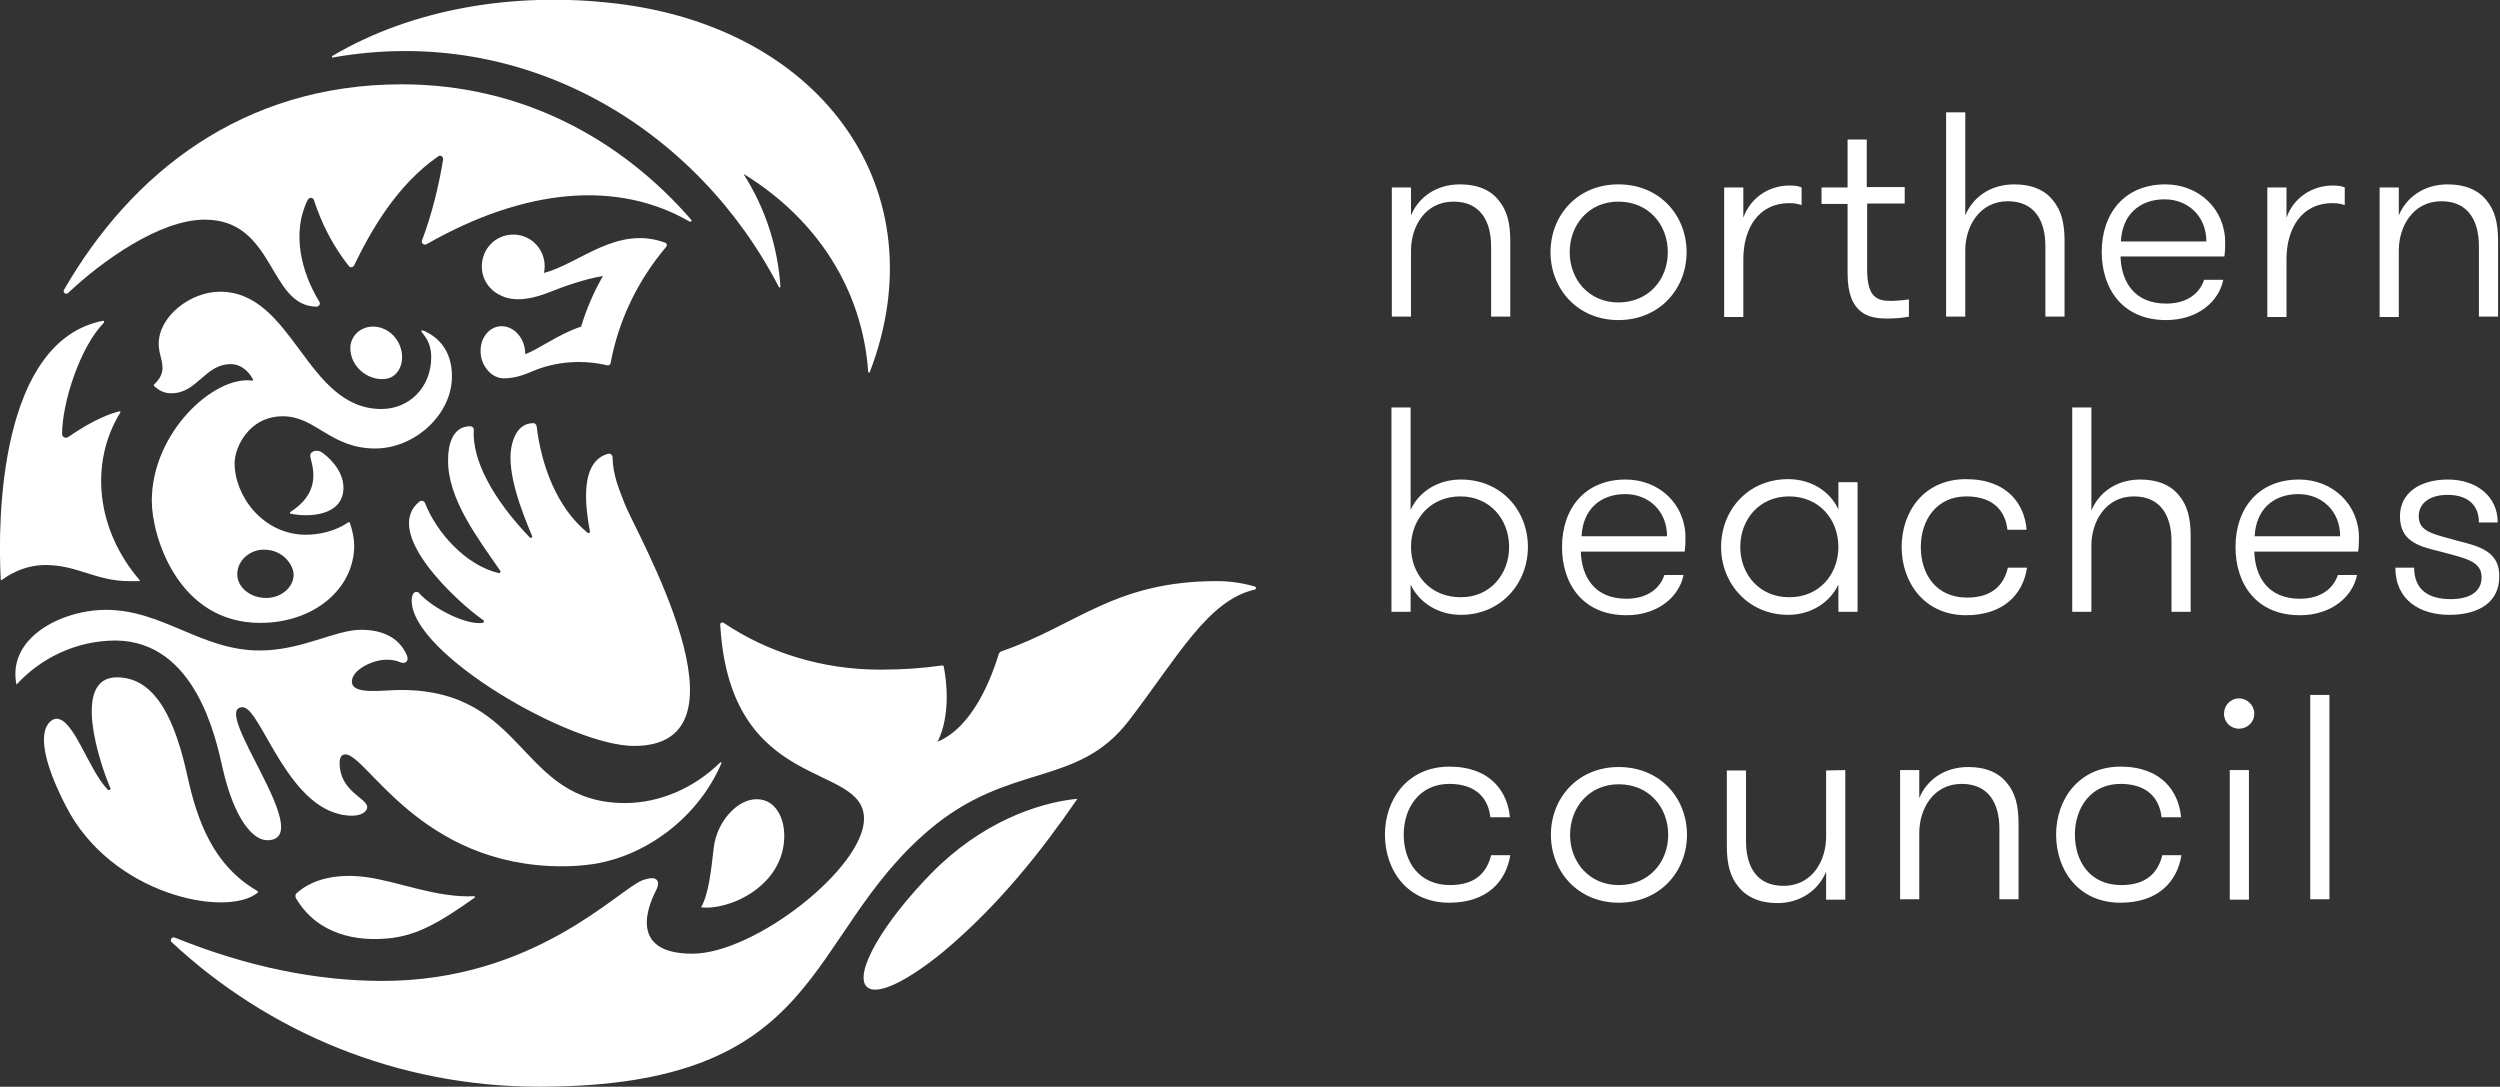
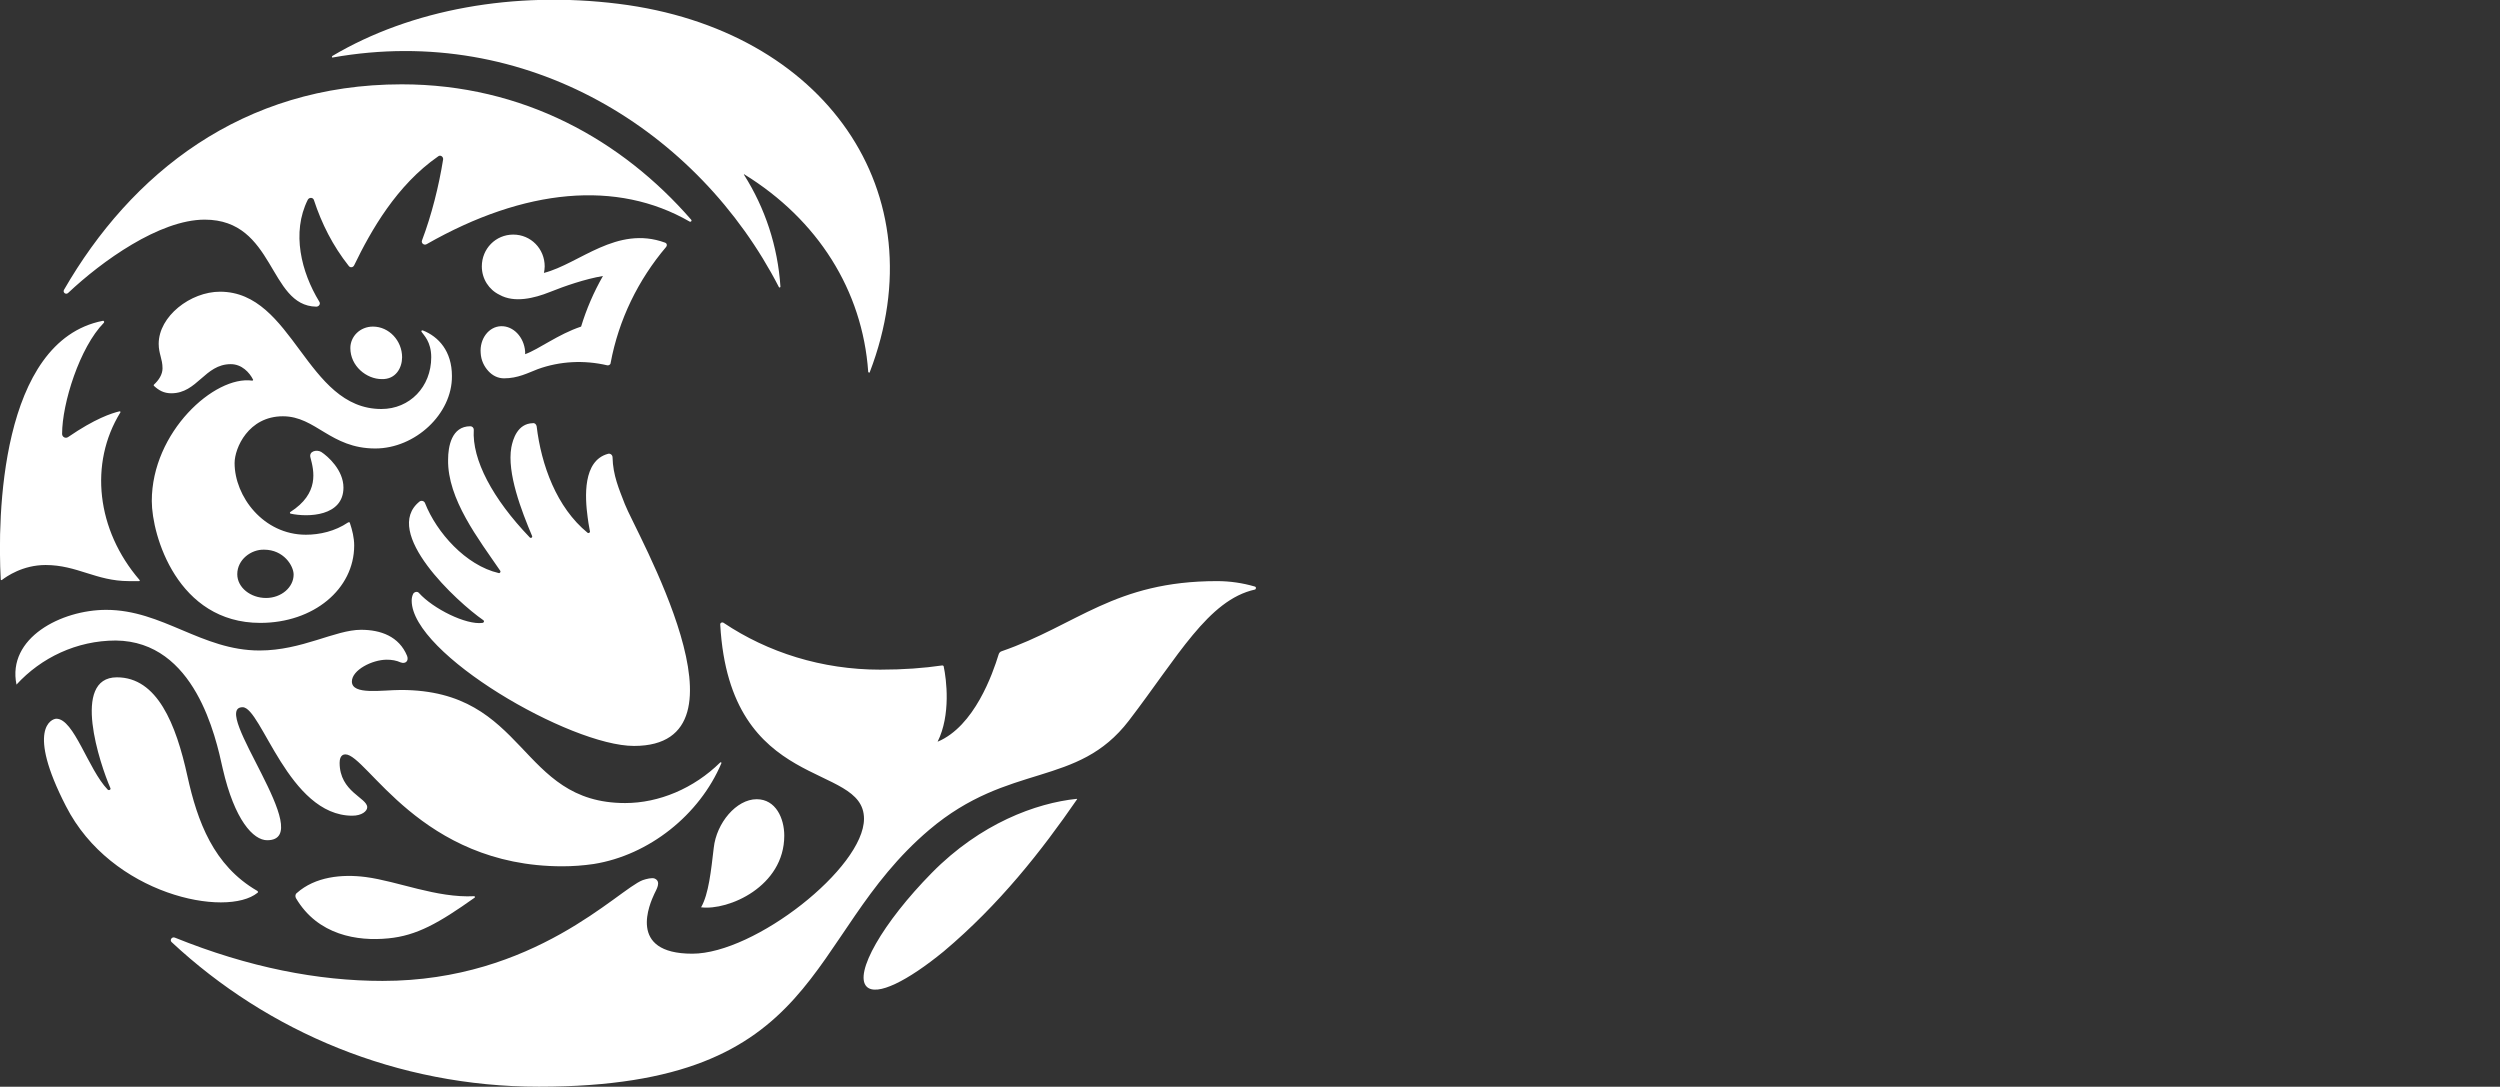
<svg xmlns="http://www.w3.org/2000/svg" version="1.1" id="Layer_1" x="0px" y="0px" viewBox="0 0 652.2 283.5" style="enable-background:new 0 0 652.2 283.5;" xml:space="preserve">
  <rect x="0" y="0" width="652.2" height="283.5" fill="#333333" stroke="none" />
  <style type="text/css">
	.st0{fill:#FFFFFF;}
</style>
-   <path class="st0" d="M368.1,82.6h-5V48.9h5v7.3c1.9-4.6,6.4-8.1,12.8-8.1c4.6,0,8,1.5,10.1,4.2c2.1,2.5,3,5.8,3,10.5v19.8h-5V64.3  c0-6.6-2.8-11.7-9.8-11.7c-7.5,0-11.1,6.6-11.1,12.8C368.1,65.4,368.1,82.6,368.1,82.6z M440,65.8c0,9.5-7,17.7-17.8,17.7  c-10.7,0-17.7-8.2-17.7-17.7c0-9.6,7-17.7,17.7-17.7C433,48.1,440,56.2,440,65.8z M435.1,65.8c0-7.2-5-13.2-12.9-13.2  c-7.7,0-12.7,6-12.7,13.2c0,7.1,5,13.1,12.7,13.1C430.1,78.9,435.1,72.9,435.1,65.8z M625.8,65.3c0-6.2,3.7-12.8,11.1-12.8  c7,0,9.8,5.1,9.8,11.7v18.4h5V62.8c0-4.7-0.9-8-3-10.5c-2.1-2.7-5.6-4.2-10.1-4.2c-6.4,0-10.9,3.5-12.8,8.1v-7.3h-5v33.8h5V65.3z   M454.8,67.6c0-7.8,3.8-14.6,12-14.6c1.2,0,1.9,0.1,3.2,0.5v-4.6c-0.8-0.4-2-0.5-3.2-0.5c-5.1,0-10.1,3-12,8.4v-7.9h-5v33.8h5  C454.8,82.7,454.8,67.6,454.8,67.6z M596.5,67.6c0-7.8,3.8-14.6,12-14.6c1.2,0,1.9,0.1,3.2,0.5v-4.6c-0.8-0.4-2-0.5-3.2-0.5  c-5.1,0-10.1,3-12,8.4v-7.9h-5v33.8h5C596.5,82.7,596.5,67.6,596.5,67.6z M525.5,48.1c-6.4,0-10.9,3.5-12.8,8.1V29.3h-5v53.3h5V65.3  c0-6.2,3.7-12.8,11.1-12.8c7,0,9.8,5.1,9.8,11.7v18.4h5V62.8c0-4.7-0.9-8-3-10.5C533.5,49.6,530.1,48.1,525.5,48.1z M498,78.1  c-1.2,0.2-3.4,0.4-4.7,0.4c-3.6,0-6.2-0.9-6.2-8.2V53.1h9.8v-4.3H487V36.4h-5v12.5h-6.8v4.3h6.8v18.2c0,10.8,5.9,11.7,10.3,11.7  c2.1,0,4.4-0.2,5.7-0.5C498,82.6,498,78.1,498,78.1z M580.5,63.2c0,0.9,0,2.1-0.2,3.7h-27.1c0.2,6.6,3.6,12.3,11.9,12.3  c5.6,0,8.8-2.8,9.9-6.2h5c-1.1,5.6-6.6,10.5-14.9,10.5c-11.4,0-16.8-8.2-16.8-17.8c0-10.1,6-17.6,16.6-17.6  C573.7,48.1,580.5,54.6,580.5,63.2z M575.6,63c0-6.6-4.8-11-10.9-11c-6.7,0-11.1,4.2-11.4,11H575.6L575.6,63z M513.2,155.9  c-8.2,0-12.1-6.2-12.1-13.2c0-6.9,4-13.2,11.9-13.2c7.2,0,10.2,4,10.7,8.7h5c-0.5-6.6-5-13.2-15.8-13.2c-11,0-16.8,8.5-16.8,17.7  s5.9,17.8,16.8,17.8c9.8,0,14.9-5.5,15.9-12.4h-5C522.8,152.6,519.7,155.9,513.2,155.9L513.2,155.9z M558.4,125.1  c-6.4,0-10.9,3.5-12.8,8.1v-26.9h-5v53.3h5v-17.3c0-6.2,3.7-12.8,11.1-12.8c7,0,9.8,5.1,9.8,11.7v18.4h5v-19.8c0-4.7-0.9-8-3-10.5  C566.4,126.6,562.9,125.1,558.4,125.1L558.4,125.1z M398.6,142.7c0,9.5-7,17.7-17.5,17.7c-5.9,0-10.9-3.2-13.1-7.9v7.1h-5v-53.3h5  V133c2.2-4.8,7.2-7.9,13.1-7.9C391.6,125.1,398.6,133.1,398.6,142.7L398.6,142.7z M393.7,142.7c0-7.2-5-13.2-12.7-13.2  c-7.9,0-12.9,6-12.9,13.2c0,7.1,5,13.1,12.9,13.1C388.7,155.9,393.7,149.8,393.7,142.7z M479.6,125.8h5v33.8h-5v-7.1  c-2.2,4.7-7.2,7.9-13.1,7.9c-10.4,0-17.5-8.2-17.5-17.7c0-9.6,7-17.7,17.5-17.7c5.9,0,10.9,3.1,13.1,7.9V125.8L479.6,125.8z   M479.6,142.7c0-7.2-5-13.2-12.9-13.2c-7.7,0-12.7,6-12.7,13.2c0,7.1,5,13.1,12.7,13.1C474.6,155.9,479.6,149.8,479.6,142.7z   M615.4,140.2c0,0.9,0,2.1-0.2,3.7h-27.1c0.2,6.6,3.6,12.3,11.9,12.3c5.6,0,8.8-2.8,9.9-6.2h5c-1.1,5.6-6.6,10.5-14.9,10.5  c-11.4,0-16.8-8.2-16.8-17.8c0-10.1,6-17.6,16.6-17.6C608.5,125.1,615.4,131.6,615.4,140.2z M610.5,139.9c0-6.6-4.8-11-10.9-11  c-6.7,0-11.1,4.2-11.4,11H610.5L610.5,139.9z M439.7,140.2c0,0.9,0,2.1-0.2,3.7h-27.1c0.2,6.6,3.6,12.3,11.9,12.3  c5.6,0,8.8-2.8,9.9-6.2h5c-1.1,5.6-6.6,10.5-14.9,10.5c-11.4,0-16.8-8.2-16.8-17.8c0-10.1,6-17.6,16.6-17.6  C432.9,125.1,439.7,131.6,439.7,140.2z M434.9,139.9c0-6.6-4.8-11-10.9-11c-6.7,0-11.1,4.2-11.4,11H434.9z M641.2,141.1  c-6.5-1.8-10.2-2.4-10.2-6.4c0-3.6,3.1-5.6,7.5-5.6c5.1,0,8.2,2.5,8.2,7.2h4.9c0-6.9-5.6-11.2-13-11.2c-7.2,0-12.5,3.4-12.5,9.6  c0,6.3,4.6,7.8,10.2,9.1c6.5,1.8,11.1,2.4,11.1,6.8c0,3.7-3,5.7-8.1,5.7c-5.3,0-9.5-2.1-9.5-8.2h-4.9c0,8.5,6.5,12.3,14.1,12.3  c7.8,0,13-3.4,13-9.9C652.2,143.9,646.8,142.5,641.2,141.1L641.2,141.1z" />
-   <path class="st0" d="M388.8,213.2c-0.5-4.7-3.5-8.7-10.7-8.7c-7.8,0-11.9,6.3-11.9,13.2c0,7,3.9,13.2,12.1,13.2  c6.6,0,9.6-3.3,10.7-7.8h5c-1.1,6.9-6.1,12.4-15.9,12.4c-11,0-16.8-8.5-16.8-17.8c0-9.1,5.9-17.7,16.8-17.7  c10.8,0,15.2,6.6,15.8,13.2L388.8,213.2L388.8,213.2z M404.6,217.8c0-9.6,7-17.7,17.7-17.7c10.8,0,17.8,8.1,17.8,17.7  c0,9.5-7,17.7-17.8,17.7C411.6,235.5,404.6,227.3,404.6,217.8z M435.2,217.8c0-7.2-5-13.2-12.9-13.2c-7.7,0-12.7,6-12.7,13.2  c0,7.1,5,13.1,12.7,13.1C430.2,230.9,435.2,224.9,435.2,217.8z M481.4,200.9v33.8h-5v-7.3c-1.9,4.6-6.4,8.2-12.8,8.2  c-4.5,0-8-1.6-10.1-4.3c-2.1-2.5-3-5.8-3-10.5V201h5v18.4c0,6.6,2.7,11.7,9.8,11.7c7.5,0,11.1-6.6,11.1-12.8V201L481.4,200.9  L481.4,200.9z M495.7,200.9h5v7.3c1.9-4.6,6.4-8.1,12.8-8.1c4.6,0,8,1.5,10.1,4.2c2.1,2.5,3,5.8,3,10.5v19.8h-5v-18.4  c0-6.6-2.8-11.7-9.8-11.7c-7.5,0-11.1,6.6-11.1,12.8v17.3h-5V200.9L495.7,200.9z M563.9,213.2c-0.5-4.7-3.5-8.7-10.7-8.7  c-7.8,0-11.9,6.3-11.9,13.2c0,7,3.9,13.2,12.1,13.2c6.6,0,9.6-3.3,10.7-7.8h5c-1.1,6.9-6.1,12.4-15.9,12.4c-11,0-16.8-8.5-16.8-17.8  c0-9.1,5.9-17.7,16.8-17.7c10.8,0,15.2,6.6,15.8,13.2L563.9,213.2L563.9,213.2z M584.1,182.2c2.2,0,4,1.8,4,4s-1.8,3.9-4,3.9  s-3.9-1.7-3.9-3.9S581.9,182.2,584.1,182.2z M581.7,200.9h5v33.8h-5V200.9z M602.7,181.3h5v53.3h-5V181.3z" />
  <path class="st0" d="M16.7,75.6C34.1,45.4,63.1,22,104.8,22c31.7,0,57.5,14.6,75.5,35.3c0.3,0.3-0.1,0.7-0.4,0.5  c-18.9-10.9-43-8.7-68.6,5.9c-0.7,0.4-1.5-0.3-1.2-1c2.5-6.6,4.4-14.2,5.5-21.1c0.1-0.7-0.7-1.3-1.3-0.8  c-10.8,7.5-17.5,19.3-21.9,28.4c-0.3,0.6-1,0.7-1.4,0.2c-4.2-5.3-7.1-11.1-9.1-17.2c-0.2-0.7-1.2-0.8-1.6-0.1  c-4.3,8.6-1.7,18.9,3,26.6c0.4,0.6-0.1,1.3-0.8,1.3C70,79.8,71.8,57.3,53.4,57.3c-11.8,0-26.9,10.9-35.6,19.1  C17.2,77,16.3,76.3,16.7,75.6z M86.8,15c50.7-9,95.4,19.1,116.4,59.9c0.1,0.2,0.4,0.1,0.4-0.1c-0.7-10.6-4-20.5-9.5-29.2  c-0.1-0.1,0-0.2,0.1-0.1C213.3,57.3,225,75.7,226.5,97c0,0.2,0.4,0.3,0.4,0.1c18-46.9-11.8-89.4-65.5-96.1  c-27.2-3.4-54.1,1.4-74.7,13.6C86.5,14.8,86.6,15.1,86.8,15z M104.9,93.2c0-4.3-3.4-8-7.6-8c-3.4,0-5.9,2.6-5.9,5.6  c0,4.7,4.2,8.1,8.2,8.1C103.3,99,104.9,95.9,104.9,93.2z M97.9,117c-11.7,0-15.5-8.4-24.1-8.4c-9,0-12.6,8.3-12.6,12.2  c0,8.7,7.5,18.7,18.6,18.7c3.6,0,7.6-0.9,11-3.2c0.2-0.1,0.5-0.1,0.5,0.2c0.6,1.8,1.1,3.8,1.1,5.8c0,11.4-10.6,20.2-24.5,20.2  c-21.6,0-28.3-22.8-28.3-31.8c0-18,16.4-32.8,26.2-31.4c0.2,0,0.3-0.2,0.2-0.3c-0.9-1.8-2.9-4-5.8-4c-6.8,0-8.7,7.6-15.5,7.6  c-2,0-3.3-0.8-4.5-1.9c-0.1-0.1-0.2-0.2,0-0.4c1.2-1.1,2.2-2.6,2.2-4.2c0-2.5-1-3.8-1-6.4c0-7.2,8.3-13.6,16-13.6  c19.2,0,22.4,30.6,42.1,30.6c7.4,0,13-5.8,13-13.5c0-4.1-2-5.8-2.5-6.6c-0.2-0.2,0-0.5,0.3-0.4c4.1,1.6,7.6,5.4,7.6,11.9  C118,108,108.3,117,97.9,117z M61.9,149.8c0,3.5,3.5,6.2,7.5,6.2s7.2-2.8,7.2-6.1c0-2.3-2.6-6.5-7.7-6.5  C65.5,143.3,61.9,146,61.9,149.8L61.9,149.8z M125.9,162.5c-4.3,0.6-12.9-3.7-16.6-7.8c-0.4-0.5-1.2-0.3-1.5,0.2  c-0.3,0.6-0.4,1.2-0.4,1.8c0,13.9,41.4,37.9,58,37.9c32.9,0,0.3-56-2.4-63.1c-1.5-3.9-3.1-7.5-3.2-12.2c0-0.6-0.6-1.1-1.2-0.9  c-6.6,1.8-6,11.3-5.3,16.5c0.1,0.8,0.3,2.2,0.6,3.7c0.1,0.3-0.3,0.6-0.6,0.4c-8.1-6.6-12.1-17.7-13.3-27.8c-0.1-0.5-0.5-0.9-1-0.8  c-4,0.1-5.2,4.2-5.6,6.3c-1.2,6.7,2.7,16.7,5.4,23.1c0.2,0.4-0.3,0.7-0.6,0.4c-9.7-10.1-15.1-20.3-14.6-28.1c0-0.5-0.4-0.9-0.9-0.9  c-4.9,0-5.8,5.3-5.8,8.7c-0.2,10.3,8,20.8,13.6,29c0.2,0.3-0.1,0.7-0.4,0.6c-8.6-2-16.2-10.6-19.2-18.2c-0.2-0.6-0.9-0.8-1.4-0.5  c-10.1,8,9.8,26.3,16.6,31C126.4,162,126.3,162.4,125.9,162.5L125.9,162.5z M75.7,133.6c-0.1,0.1-0.1,0.3,0.1,0.4  c4.6,1,13.8,0.7,13.8-6.8c0-4.6-4.1-8.2-5.8-9.3c-1.2-0.7-3.3-0.2-2.8,1.5C81.9,122.8,83.4,128.7,75.7,133.6L75.7,133.6z   M33.6,151.6h2.7c0.2,0,0.2-0.2,0.1-0.3c-11.2-13-13.2-30.4-5-43.7c0.1-0.1,0-0.3-0.2-0.3c-2.1,0.5-6.4,1.9-13.4,6.7  c-0.7,0.5-1.6,0-1.6-0.8c0-8,4.6-22.6,10.9-29c0.2-0.2,0-0.6-0.3-0.5C0,89-0.7,135,0.2,151.2c0,0.1,0.2,0.2,0.3,0.1  c1.2-0.9,5.4-3.9,11.4-3.9C20.1,147.4,25.1,151.6,33.6,151.6z M67.2,232.9c0.2-0.1,0.1-0.4-0.1-0.5c-11.4-6.6-15.6-18.1-18.2-29.9  c-3-13.7-7.9-25.8-18.4-25.8c-12,0-4.4,22.7-1.7,28.9c0.2,0.4-0.4,0.7-0.7,0.4c-5.1-5.3-8.8-18.5-13.4-18.5c-1.2,0-7.9,2.6,2.5,22.8  C29,233.5,59.1,239.5,67.2,232.9z M243.1,227.7c-12.8,13-20.4,26.3-17,29.7c2.6,2.6,10.7-1.5,20.1-9.2  c14.5-12.2,25.5-26.2,34.8-39.7c0,0,0-0.1-0.1-0.1C270.3,209.5,255.8,214.8,243.1,227.7L243.1,227.7z M327.3,153  c-3.1-0.9-6.4-1.4-9.8-1.4c-26.8,0-36.5,11.5-56.2,18.3c-0.4,0.1-0.7,0.5-0.8,0.9c-1.5,4.9-6.3,18.7-15.9,22.7  c3.5-7,2.3-16.3,1.6-19.6c0-0.2-0.2-0.3-0.4-0.3c-4.8,0.7-10.1,1.1-16.2,1.1c-15.2,0-29.3-4.5-40.8-12.2c-0.4-0.3-1,0-0.9,0.5  c2.5,44.2,37.5,35.6,37.5,50.6c0,12.8-28.5,35.2-44.8,35.2c-17.1,0-11-13.2-9.9-15.6c0.5-1.1,1.9-3.2,0.1-4  c-0.7-0.3-2.2,0.1-3.1,0.4c-6.4,2.4-28.2,26.3-67.9,26.3c-16.8,0-34.9-3.5-54.2-11.3c-0.8-0.3-1.4,0.7-0.8,1.2  c25.1,23.4,58.8,37.7,95.8,37.7c75,0,68.7-38.9,101.8-67c21-17.8,38.6-10.9,52.1-28.5c12.8-16.7,20.7-31.5,32.9-34.2  C327.7,153.7,327.8,153.1,327.3,153L327.3,153z M137,92.4v-0.7c-0.3-3.8-3.1-6.7-6.3-6.6s-5.6,3.3-5.3,7c0.1,1.9,0.9,3.5,2,4.7  c1.1,1.2,2.5,1.9,4.1,1.9c3.6,0,6.2-1.4,8.8-2.4c5.8-2.1,12.1-2.4,18.1-1c0.4,0.1,0.9-0.2,0.9-0.6c2.1-11.3,7.2-21.7,14.5-30.3  c0.3-0.4,0.2-0.9-0.3-1.1c-12.6-4.6-22.3,5.5-31.6,7.9c0.1-0.5,0.2-1.1,0.2-1.7c0-4.6-3.6-8.3-8.2-8.3s-8.2,3.7-8.2,8.3  c0,3.3,1.9,6.1,4.6,7.4c3.9,2.2,9.1,0.9,13.1-0.7s9.2-3.4,13.9-4.2c-2.4,4.2-4.3,8.6-5.7,13.2C145.6,87.2,140.6,91.1,137,92.4  L137,92.4z M95.4,228.8c-6.2-0.8-13.2-0.1-18,4.2c-0.4,0.3-0.4,0.9-0.2,1.3c5.7,9.7,16.1,11.3,24.1,10.5c7.4-0.7,13.2-4,22.5-10.6  c0.2-0.1,0.1-0.4-0.1-0.4C113.9,234.3,103.8,229.9,95.4,228.8z M58.1,200.5c3.1,13.5,8,18.7,11.6,18.7c13.4,0-15.2-34.7-6.4-34.7  c4.9,0,12,28.3,28.6,28.3c2.5,0,3.9-1.2,3.9-2.2c0-2.5-7.2-4-7.2-11.6c0-0.8,0.2-2.2,1.5-2.2c5.6,0,19.6,29.2,56.6,29.2  c2.7,0,5.5-0.2,8.2-0.6c14.4-2.3,27.6-12.8,33.3-26.3c0.1-0.2-0.2-0.3-0.3-0.2c-6.9,6.8-16,10.6-24.8,10.6  c-27.9,0-25.5-29.5-58.5-29.5c-4.9,0-12.8,1.4-12.8-2.2c0-3,5.3-5.7,9.1-5.7c1.3,0,2.5,0.2,3.6,0.7c1.3,0.5,2.2-0.4,1.7-1.7  c-2.1-5.1-6.9-6.8-12-6.8c-6.8,0-15.4,5.4-26.5,5.4c-15.1,0-25.3-10.6-40-10.6c-11.7,0-25.9,7.3-23.4,19.5  c6.4-7,15.7-11.5,25.9-11.5C50.9,167.3,56.3,192.3,58.1,200.5z M182.9,236.7c7.1,0.9,21.7-5.4,21.7-18.7c0-4.5-2.2-9.5-7.2-9.5  c-5.3,0-10.5,6.2-11.2,12.7C185.5,227.1,184.9,233.2,182.9,236.7z" />
</svg>